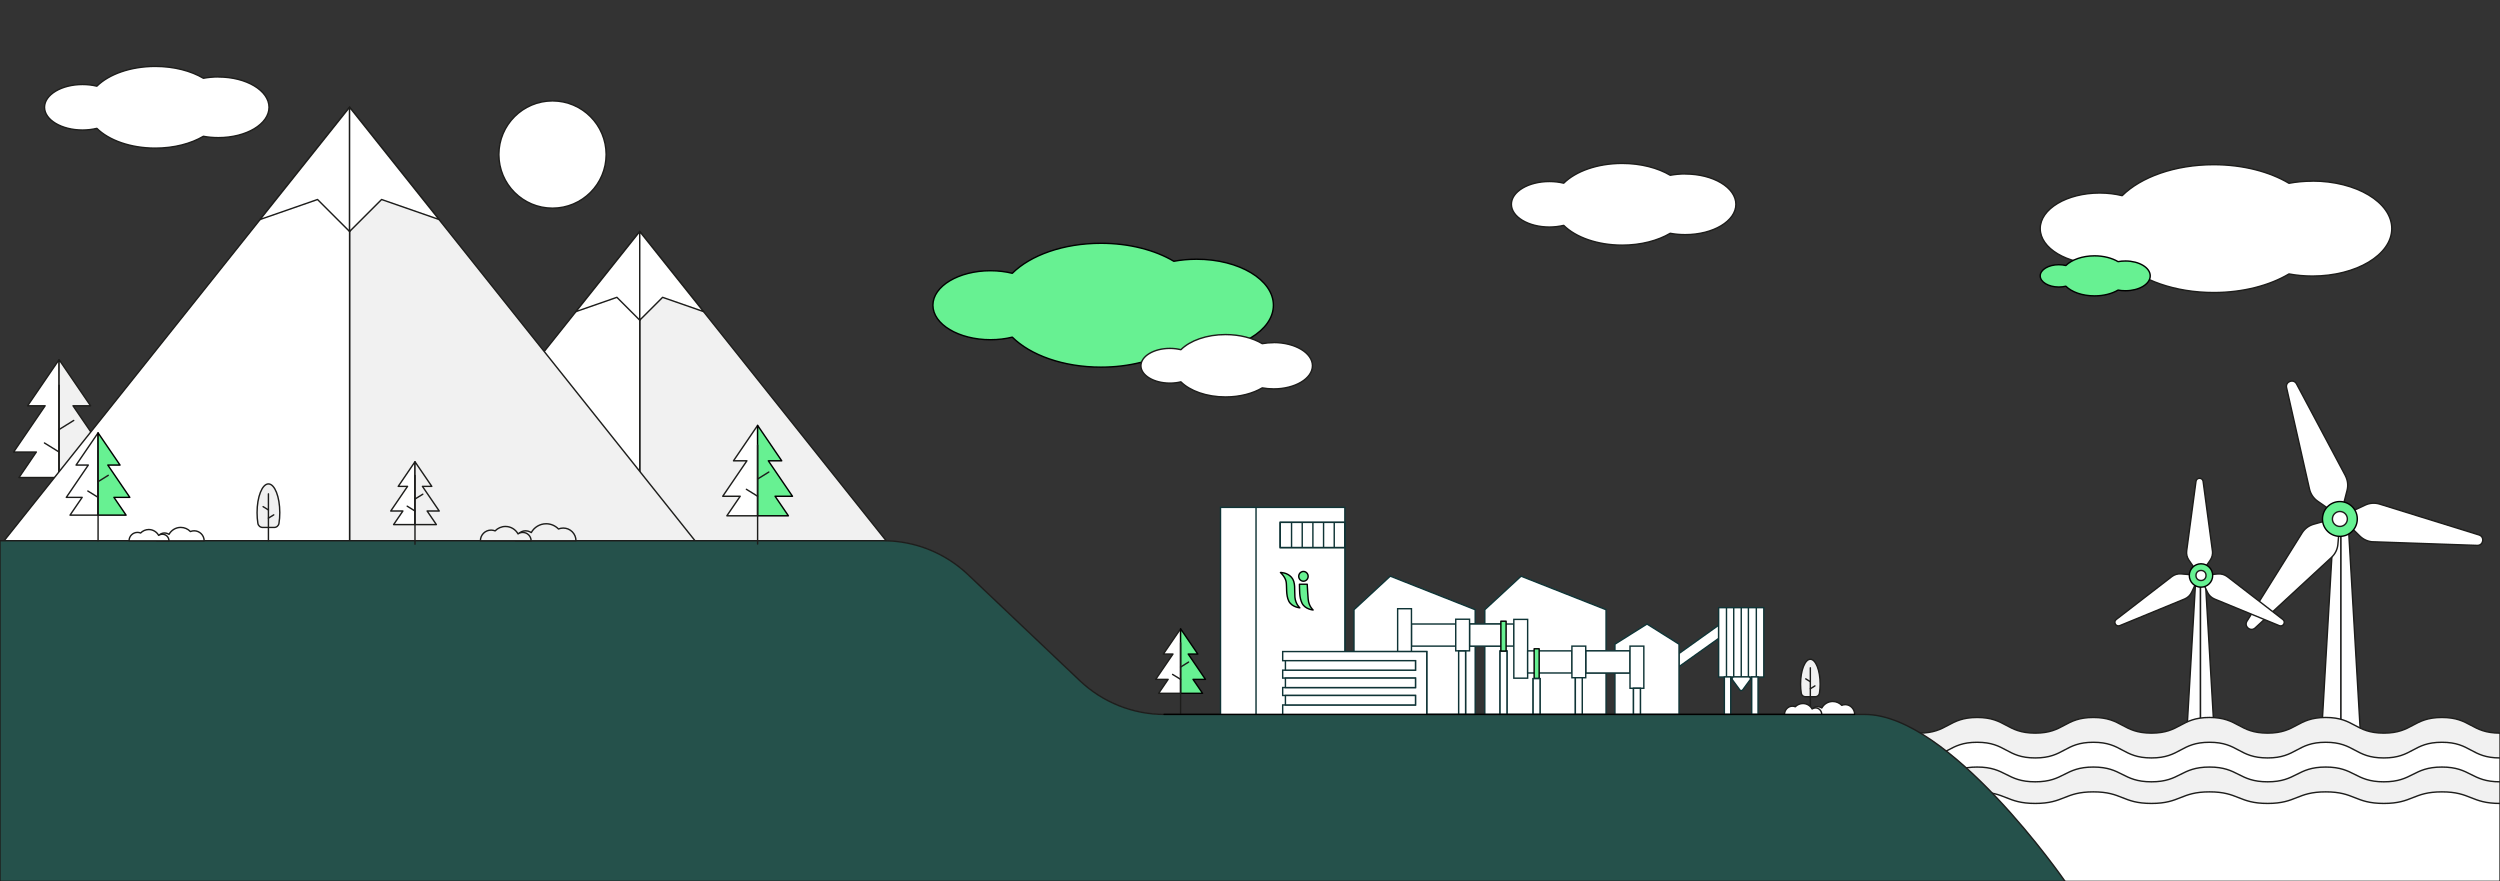
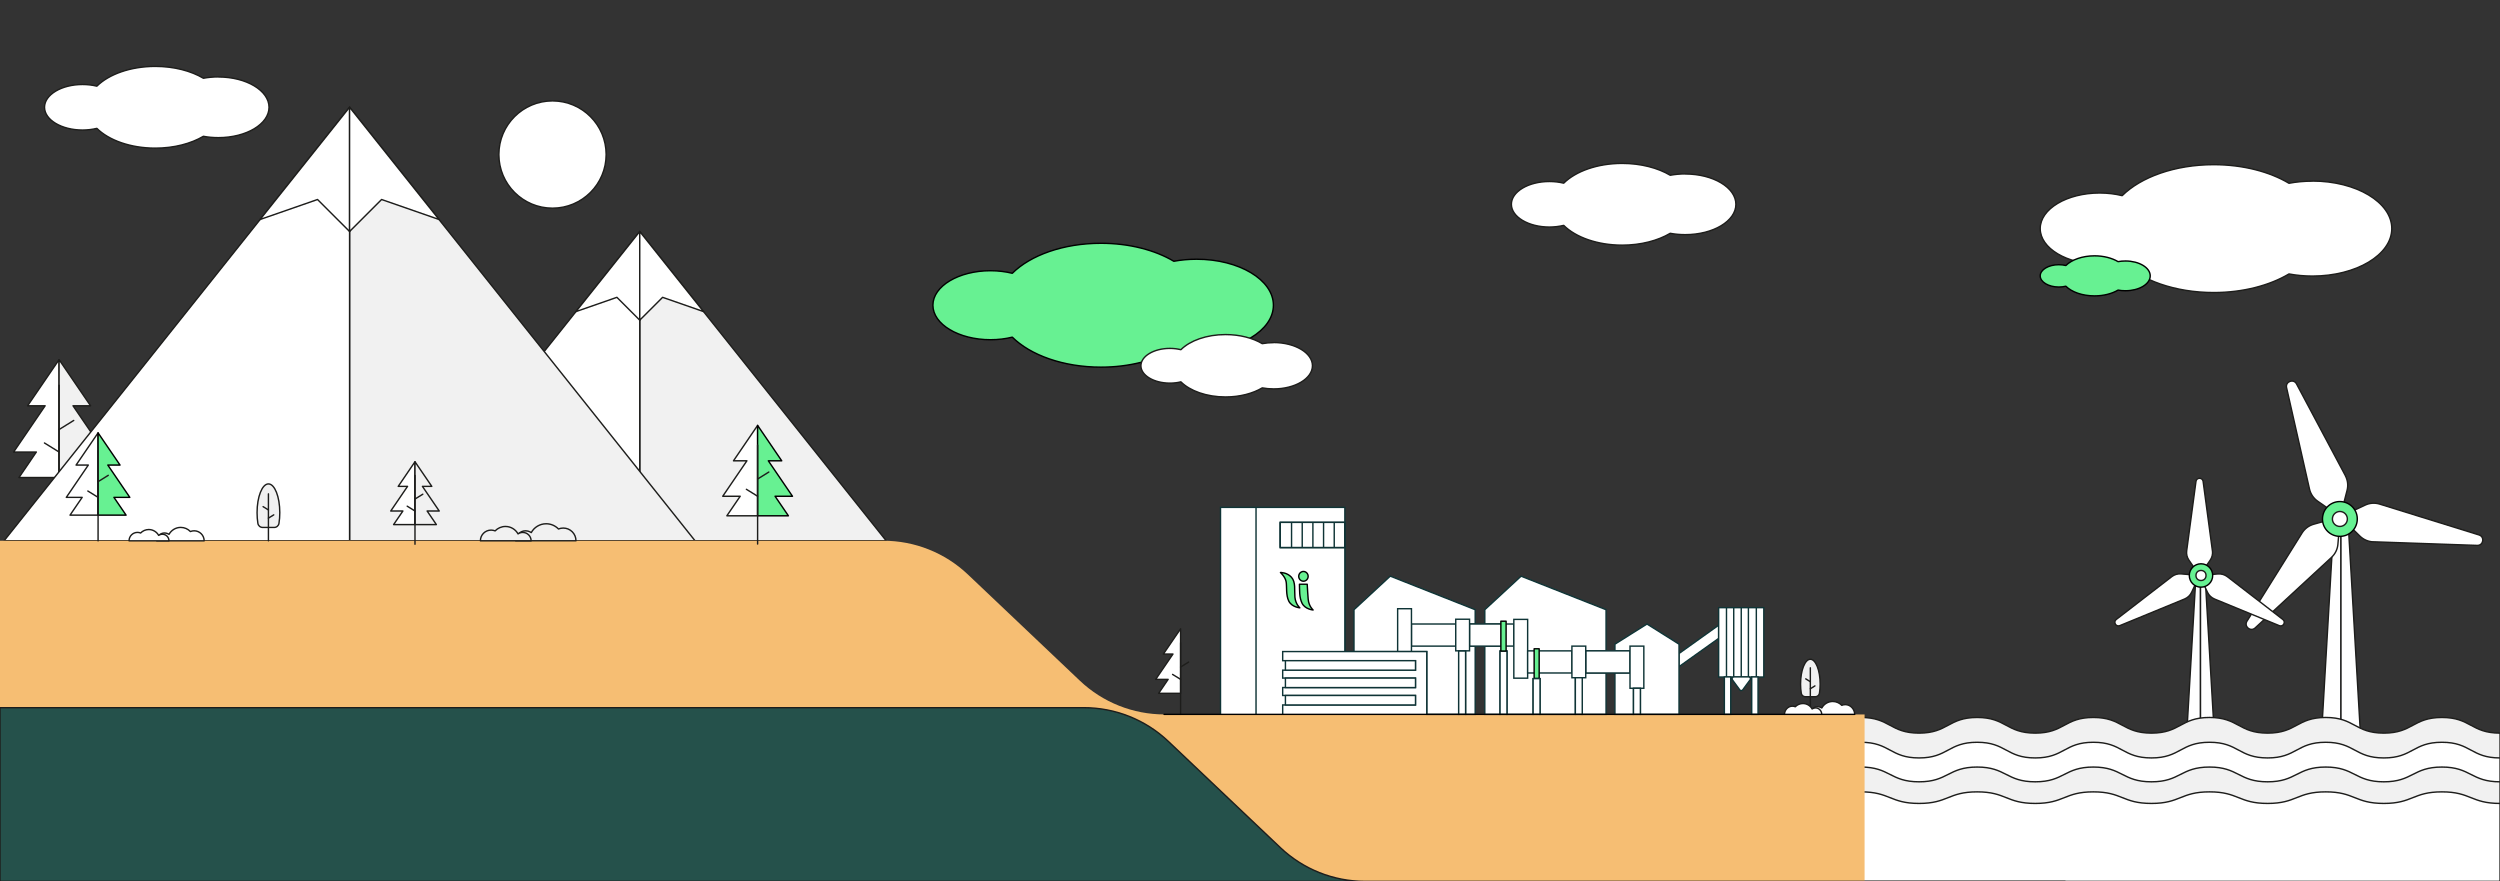
<svg xmlns="http://www.w3.org/2000/svg" id="Layer_1" viewBox="0 0 611.53 215.6">
  <rect x="0" y="0" width="611.53" height="215.6" fill="#333333" stroke="none" />
  <defs>
    <style>.cls-1,.cls-2{fill:none;}.cls-1,.cls-3,.cls-4,.cls-5,.cls-6,.cls-7,.cls-8,.cls-9{stroke-linecap:round;stroke-linejoin:round;}.cls-1,.cls-3,.cls-4,.cls-6,.cls-8{stroke-width:.35px;}.cls-1,.cls-6,.cls-7,.cls-8,.cls-9{stroke:#1d1d1b;}.cls-10{fill:#f6eed5;}.cls-11{fill:#f6be73;}.cls-12,.cls-13,.cls-6,.cls-7{fill:#fff;}.cls-14{fill:#1e8d9b;}.cls-2,.cls-13{stroke:#0f3436;stroke-miterlimit:10;}.cls-2,.cls-13,.cls-5,.cls-7,.cls-9{stroke-width:.35px;}.cls-3{fill:#25514b;stroke:#1d1d1c;}.cls-4,.cls-5{fill:#67f192;stroke:#000;}.cls-8,.cls-9{fill:#f1f1f1;}</style>
  </defs>
  <g>
    <path class="cls-6" d="M565.66,44.31c-2,0-3.93,.18-5.75,.52-4.72-2.81-11.23-4.55-18.41-4.55-9.5,0-17.81,3.04-22.39,7.58-1.7-.42-3.55-.65-5.5-.65-8.03,0-14.55,3.9-14.55,8.71s6.51,8.71,14.55,8.71c1.95,0,3.8-.23,5.5-.65,4.57,4.54,12.89,7.58,22.39,7.58,7.18,0,13.69-1.74,18.41-4.55,1.82,.34,3.75,.52,5.75,.52,10.71,0,19.4-5.2,19.4-11.62s-8.69-11.62-19.4-11.62Z" />
    <g>
      <g>
        <g>
          <polygon class="cls-12" points="572.63 126.21 572.63 207.44 566.25 207.44 570.98 126.21 572.63 126.21" />
          <polygon class="cls-1" points="572.63 126.21 572.63 207.44 566.25 207.44 570.98 126.21 572.63 126.21" />
        </g>
        <g>
          <polygon class="cls-12" points="572.63 126.21 572.63 207.44 579.02 207.44 574.29 126.21 572.63 126.21" />
          <polygon class="cls-1" points="572.63 126.21 572.63 207.44 579.02 207.44 574.29 126.21 572.63 126.21" />
        </g>
      </g>
      <g>
        <g>
          <g>
            <path class="cls-12" d="M580.54,132.53l25.42,.88c1.53,.05,1.9-2.11,.43-2.56l-24.29-7.54c-1.17-.36-2.43-.28-3.54,.24l-6.11,2.87,4.82,4.72c.88,.86,2.04,1.36,3.26,1.4Z" />
            <path class="cls-1" d="M580.54,132.53l25.42,.88c1.53,.05,1.9-2.11,.43-2.56l-24.29-7.54c-1.17-.36-2.43-.28-3.54,.24l-6.11,2.87,4.82,4.72c.88,.86,2.04,1.36,3.26,1.4Z" />
          </g>
          <g>
            <path class="cls-12" d="M573.71,116.36l-11.95-22.45c-.72-1.35-2.77-.59-2.44,.91l5.61,24.81c.27,1.19,.98,2.25,1.98,2.95l5.54,3.86,1.68-6.53c.3-1.19,.15-2.44-.42-3.53Z" />
            <path class="cls-1" d="M573.71,116.36l-11.95-22.45c-.72-1.35-2.77-.59-2.44,.91l5.61,24.81c.27,1.19,.98,2.25,1.98,2.95l5.54,3.86,1.68-6.53c.3-1.19,.15-2.44-.42-3.53Z" />
          </g>
          <g>
            <path class="cls-12" d="M570.32,136.33c.9-.83,1.46-1.97,1.56-3.19l.57-6.72-6.5,1.82c-1.18,.33-2.19,1.09-2.84,2.13l-13.47,21.57c-.81,1.3,.88,2.7,2,1.66l18.68-17.26Z" />
            <path class="cls-1" d="M570.32,136.33c.9-.83,1.46-1.97,1.56-3.19l.57-6.72-6.5,1.82c-1.18,.33-2.19,1.09-2.84,2.13l-13.47,21.57c-.81,1.3,.88,2.7,2,1.66l18.68-17.26Z" />
          </g>
        </g>
        <path class="cls-4" d="M571.65,131.14c-2.32-.39-3.88-2.59-3.48-4.91,.39-2.32,2.59-3.88,4.91-3.48,2.32,.39,3.88,2.59,3.48,4.91-.39,2.32-2.59,3.88-4.91,3.48Z" />
        <path class="cls-6" d="M572.06,128.75c-1-.17-1.67-1.12-1.5-2.11,.17-1,1.12-1.67,2.11-1.5,1,.17,1.67,1.12,1.5,2.11-.17,1-1.12,1.67-2.11,1.5Z" />
      </g>
    </g>
    <g>
      <path class="cls-10" d="M610.56,180.12c-7.04,0-7.04-3.8-14.09-3.8s-7.04,3.8-14.09,3.8-7.04-3.8-14.09-3.8-7.04,3.8-14.09,3.8-7.04-3.8-14.09-3.8-7.04,3.8-14.09,3.8-7.04-3.8-14.08-3.8-7.04,3.8-14.08,3.8-7.04-3.8-14.08-3.8-7.04,3.8-14.08,3.8-7.04-3.8-14.08-3.8v29.45h154.94v-25.65Z" />
      <path class="cls-14" d="M610.56,186.14c-7.04,0-7.04-3.8-14.09-3.8s-7.04,3.8-14.09,3.8-7.04-3.8-14.09-3.8-7.04,3.8-14.09,3.8-7.04-3.8-14.09-3.8-7.04,3.8-14.09,3.8-7.04-3.8-14.08-3.8-7.04,3.8-14.08,3.8-7.04-3.8-14.08-3.8-7.04,3.8-14.08,3.8-7.04-3.8-14.08-3.8v29.45h154.94v-25.65Z" />
      <path class="cls-10" d="M610.56,191.87c-7.04,0-7.04-3.52-14.09-3.52s-7.04,3.52-14.09,3.52-7.04-3.52-14.09-3.52-7.04,3.52-14.09,3.52-7.04-3.52-14.09-3.52-7.04,3.52-14.09,3.52-7.04-3.52-14.08-3.52-7.04,3.52-14.08,3.52-7.04-3.52-14.08-3.52-7.04,3.52-14.08,3.52-7.04-3.52-14.08-3.52v27.24h154.94v-23.73Z" />
      <path class="cls-14" d="M610.56,191.36c-7.04,0-7.04-3.59-14.09-3.59s-7.04,3.59-14.09,3.59-7.04-3.59-14.09-3.59-7.04,3.59-14.09,3.59-7.04-3.59-14.09-3.59-7.04,3.59-14.09,3.59-7.04-3.59-14.08-3.59-7.04,3.59-14.08,3.59-7.04-3.59-14.08-3.59-7.04,3.59-14.08,3.59-7.04-3.59-14.08-3.59v27.83h154.94v-24.24Z" />
      <g>
        <g>
          <g>
            <polygon class="cls-12" points="538.27 140.77 538.27 195.43 533.97 195.43 537.16 140.77 538.27 140.77" />
            <polygon class="cls-1" points="538.27 140.77 538.27 195.43 533.97 195.43 537.16 140.77 538.27 140.77" />
          </g>
          <g>
            <polygon class="cls-12" points="538.27 140.77 538.27 195.43 542.57 195.43 539.38 140.77 538.27 140.77" />
            <polygon class="cls-1" points="538.27 140.77 538.27 195.43 542.57 195.43 539.38 140.77 538.27 140.77" />
          </g>
        </g>
        <g>
          <g>
            <g>
              <path class="cls-12" d="M541.18,134.72l-2.27-16.96c-.14-1.02-1.61-1.02-1.75,0l-2.27,16.96c-.11,.82,.09,1.65,.56,2.32l2.59,3.73,2.59-3.73c.47-.68,.67-1.51,.56-2.32Z" />
              <path class="cls-1" d="M541.18,134.72l-2.27-16.96c-.14-1.02-1.61-1.02-1.75,0l-2.27,16.96c-.11,.82,.09,1.65,.56,2.32l2.59,3.73,2.59-3.73c.47-.68,.67-1.51,.56-2.32Z" />
            </g>
            <g>
              <path class="cls-12" d="M531.22,141.07l-13.55,10.45c-.82,.63-.08,1.91,.87,1.51l15.83-6.51c.76-.31,1.38-.9,1.73-1.65l1.94-4.11-4.52-.38c-.82-.07-1.64,.17-2.29,.68Z" />
              <path class="cls-1" d="M531.22,141.07l-13.55,10.45c-.82,.63-.08,1.91,.87,1.51l15.83-6.51c.76-.31,1.38-.9,1.73-1.65l1.94-4.11-4.52-.38c-.82-.07-1.64,.17-2.29,.68Z" />
            </g>
            <g>
              <path class="cls-12" d="M544.85,141.07c-.65-.5-1.47-.74-2.29-.68l-4.52,.38,1.94,4.11c.35,.75,.97,1.33,1.73,1.65l15.83,6.51c.95,.39,1.69-.89,.87-1.51l-13.55-10.45Z" />
              <path class="cls-1" d="M544.85,141.07c-.65-.5-1.47-.74-2.29-.68l-4.52,.38,1.94,4.11c.35,.75,.97,1.33,1.73,1.65l15.83,6.51c.95,.39,1.69-.89,.87-1.51l-13.55-10.45Z" />
            </g>
          </g>
          <circle class="cls-4" cx="538.39" cy="140.77" r="2.86" />
          <circle class="cls-6" cx="538.39" cy="140.77" r="1.23" />
        </g>
      </g>
      <path class="cls-8" d="M611.53,179.33c-7.11,0-7.11-3.83-14.21-3.83s-7.11,3.83-14.21,3.83-7.11-3.83-14.21-3.83-7.11,3.83-14.21,3.83-7.11-3.83-14.21-3.83-7.11,3.83-14.21,3.83-7.11-3.83-14.21-3.83-7.1,3.83-14.21,3.83-7.1-3.83-14.21-3.83-7.11,3.83-14.21,3.83-7.1-3.83-14.21-3.83v29.71h156.33v-25.88Z" />
      <path class="cls-6" d="M611.53,185.4c-7.11,0-7.11-3.83-14.21-3.83s-7.11,3.83-14.21,3.83-7.11-3.83-14.21-3.83-7.11,3.83-14.21,3.83-7.11-3.83-14.21-3.83-7.11,3.83-14.21,3.83-7.11-3.83-14.21-3.83-7.1,3.83-14.21,3.83-7.1-3.83-14.21-3.83-7.11,3.83-14.21,3.83-7.1-3.83-14.21-3.83v29.71h156.33v-25.88Z" />
      <path class="cls-8" d="M611.53,191.24c-7.11,0-7.11-3.61-14.21-3.61s-7.11,3.61-14.21,3.61-7.11-3.61-14.21-3.61-7.11,3.61-14.21,3.61-7.11-3.61-14.21-3.61-7.11,3.61-14.21,3.61-7.11-3.61-14.21-3.61-7.1,3.61-14.21,3.61-7.1-3.61-14.21-3.61-7.11,3.61-14.21,3.61-7.1-3.61-14.21-3.61v27.96h156.33v-24.36Z" />
      <path class="cls-6" d="M611.53,196.53c-7.11,0-7.11-2.83-14.21-2.83s-7.11,2.83-14.21,2.83-7.11-2.83-14.21-2.83-7.11,2.83-14.21,2.83-7.11-2.83-14.21-2.83-7.11,2.83-14.21,2.83-7.11-2.83-14.21-2.83-7.1,2.83-14.21,2.83-7.1-2.83-14.21-2.83-7.11,2.83-14.21,2.83-7.1-2.83-14.21-2.83v21.89h156.33v-19.07Z" />
    </g>
    <g>
      <polygon class="cls-6" points="8.89 110.57 4.64 116.81 14.45 116.81 14.45 87.97 6.75 99.26 11.04 99.26 3.33 110.57 8.89 110.57" />
      <polygon class="cls-8" points="14.45 87.97 14.45 116.81 24.27 116.81 20.01 110.57 25.58 110.57 17.86 99.26 22.15 99.26 14.45 87.97" />
      <g>
        <line class="cls-6" x1="14.45" y1="94.25" x2="14.45" y2="125.8" />
        <line class="cls-6" x1="14.45" y1="105.07" x2="18.03" y2="102.85" />
        <line class="cls-6" x1="14.45" y1="110.57" x2="10.88" y2="108.36" />
      </g>
    </g>
    <polygon class="cls-8" points="216.77 132.27 156.49 132.27 156.49 56.64 216.77 132.27" />
    <polygon class="cls-6" points="156.49 56.64 156.49 132.27 96.22 132.27 156.49 56.64" />
    <polygon class="cls-6" points="156.49 56.63 156.49 78.32 150.9 72.73 140.88 76.22 156.49 56.63" />
    <polygon class="cls-6" points="156.49 56.63 156.49 78.32 162.08 72.73 172.1 76.22 156.49 56.63" />
    <polygon class="cls-8" points="170.01 132.27 85.51 132.27 85.51 26.24 170.01 132.27" />
    <polygon class="cls-6" points="85.51 26.24 85.51 132.27 1 132.27 85.51 26.24" />
    <polygon class="cls-6" points="85.51 26.23 85.51 56.63 77.67 48.8 63.62 53.69 85.51 26.23" />
    <polygon class="cls-6" points="85.51 26.23 85.51 56.63 93.34 48.8 107.39 53.69 85.51 26.23" />
    <path class="cls-6" d="M412.23,42.54c-1.28,0-2.51,.12-3.67,.33-3.02-1.79-7.17-2.9-11.76-2.9-6.07,0-11.38,1.94-14.3,4.84-1.08-.27-2.27-.41-3.51-.41-5.13,0-9.29,2.49-9.29,5.57s4.16,5.57,9.29,5.57c1.24,0,2.43-.15,3.51-.41,2.92,2.9,8.23,4.84,14.3,4.84,4.59,0,8.74-1.11,11.76-2.9,1.16,.22,2.39,.33,3.67,.33,6.84,0,12.39-3.32,12.39-7.42s-5.55-7.42-12.39-7.42Z" />
    <path class="cls-4" d="M292.7,63.41c-1.94,0-3.81,.18-5.57,.5-4.57-2.72-10.87-4.4-17.83-4.4-9.2,0-17.25,2.94-21.68,7.34-1.64-.4-3.44-.63-5.33-.63-7.78,0-14.09,3.78-14.09,8.44s6.31,8.44,14.09,8.44c1.89,0,3.68-.22,5.33-.63,4.43,4.4,12.48,7.34,21.68,7.34,6.96,0,13.26-1.68,17.83-4.4,1.76,.33,3.63,.5,5.57,.5,10.38,0,18.79-5.04,18.79-11.25s-8.41-11.25-18.79-11.25Z" />
    <path class="cls-6" d="M53.42,18.81c-1.28,0-2.51,.12-3.67,.33-3.02-1.79-7.17-2.9-11.76-2.9-6.07,0-11.38,1.94-14.3,4.84-1.08-.27-2.27-.41-3.51-.41-5.13,0-9.29,2.49-9.29,5.57s4.16,5.57,9.29,5.57c1.24,0,2.43-.15,3.51-.41,2.92,2.9,8.23,4.84,14.3,4.84,4.59,0,8.74-1.11,11.76-2.9,1.16,.22,2.39,.33,3.67,.33,6.84,0,12.39-3.32,12.39-7.42s-5.55-7.42-12.39-7.42Z" />
    <path class="cls-4" d="M519.9,63.84c-.63,0-1.23,.06-1.8,.16-1.48-.88-3.51-1.42-5.76-1.42-2.97,0-5.57,.95-7.01,2.37-.53-.13-1.11-.2-1.72-.2-2.51,0-4.55,1.22-4.55,2.73s2.04,2.73,4.55,2.73c.61,0,1.19-.07,1.72-.2,1.43,1.42,4.03,2.37,7.01,2.37,2.25,0,4.28-.54,5.76-1.42,.57,.11,1.17,.16,1.8,.16,3.35,0,6.07-1.63,6.07-3.64s-2.72-3.64-6.07-3.64Z" />
    <path class="cls-6" d="M311.57,83.81c-.98,0-1.92,.09-2.81,.25-2.3-1.37-5.48-2.22-8.98-2.22-4.64,0-8.69,1.48-10.92,3.7-.83-.2-1.73-.32-2.68-.32-3.92,0-7.1,1.9-7.1,4.25s3.18,4.25,7.1,4.25c.95,0,1.86-.11,2.68-.32,2.23,2.22,6.29,3.7,10.92,3.7,3.5,0,6.68-.85,8.98-2.22,.89,.16,1.83,.25,2.81,.25,5.23,0,9.47-2.54,9.47-5.67s-4.24-5.67-9.47-5.67Z" />
    <path class="cls-11" d="M0,215.6H456.1v-40.84h-171.25c-7.7,0-15.11-2.95-20.7-8.25l-27.4-25.99c-5.59-5.3-12.99-8.25-20.7-8.25H0s0,83.33,0,83.33Z" />
-     <path class="cls-3" d="M0,215.6H505.15s-28.23-40.92-49.05-40.84h-171.25c-7.7,0-15.11-2.95-20.7-8.25l-27.4-25.99c-5.59-5.3-12.99-8.25-20.7-8.25H0s0,83.33,0,83.33Z" />
+     <path class="cls-3" d="M0,215.6H505.15h-171.25c-7.7,0-15.11-2.95-20.7-8.25l-27.4-25.99c-5.59-5.3-12.99-8.25-20.7-8.25H0s0,83.33,0,83.33Z" />
    <path class="cls-8" d="M128.57,129.85c.51,0,.98,.16,1.38,.43,.71-1.29,2.08-2.16,3.65-2.16,1.18,0,2.25,.49,3.01,1.28,.36-.15,.75-.23,1.17-.23,1.72,0,3.11,1.39,3.11,3.11h-3.11s-3.11,0-3.11,0h-5.23s-3.29,0-3.29,0c0-1.35,1.09-2.44,2.44-2.44Z" />
    <path class="cls-8" d="M127.88,130.24c-.43,0-.83,.13-1.16,.36-.6-1.08-1.75-1.82-3.08-1.82-.99,0-1.89,.42-2.53,1.08-.3-.12-.63-.19-.98-.19-1.45,0-2.62,1.17-2.62,2.62h2.62s2.62,0,2.62,0h4.4s2.77,0,2.77,0c0-1.13-.92-2.05-2.05-2.05Z" />
    <path class="cls-6" d="M40.26,130.38c.4,0,.77,.12,1.08,.33,.56-1.01,1.64-1.7,2.87-1.7,.93,0,1.77,.39,2.36,1.01,.28-.11,.59-.18,.92-.18,1.35,0,2.45,1.1,2.45,2.45h-4.9s-2.87,0-2.87,0h-3.83c0-1.06,.86-1.92,1.92-1.92Z" />
    <path class="cls-6" d="M39.72,130.68c-.34,0-.65,.1-.91,.28-.47-.85-1.38-1.43-2.42-1.43-.78,0-1.49,.33-1.99,.85-.24-.1-.5-.15-.77-.15-1.14,0-2.06,.92-2.06,2.06h2.06s2.06,0,2.06,0h5.64c0-.89-.72-1.61-1.61-1.61Z" />
    <path class="cls-8" d="M65.66,118.37c1.54,0,2.78,3.15,2.78,7.03,0,.93-.07,1.81-.2,2.62-.09,.58-.59,1-1.17,1h-2.82c-.58,0-1.08-.42-1.17-1-.13-.81-.2-1.69-.2-2.62,0-3.88,1.25-7.03,2.78-7.03" />
    <g>
      <line class="cls-8" x1="65.66" y1="120.81" x2="65.66" y2="132.28" />
      <line class="cls-8" x1="65.66" y1="124.74" x2="64.36" y2="123.93" />
      <line class="cls-8" x1="65.66" y1="126.74" x2="66.96" y2="125.94" />
    </g>
    <g>
      <polygon class="cls-6" points="181.06 121.39 177.8 126.17 185.32 126.17 185.32 104.06 179.42 112.72 182.7 112.72 176.79 121.39 181.06 121.39" />
      <polygon class="cls-4" points="185.32 104.06 185.32 126.17 192.85 126.17 189.59 121.39 193.85 121.39 187.94 112.72 191.22 112.72 185.32 104.06" />
      <g>
        <line class="cls-6" x1="185.32" y1="108.88" x2="185.32" y2="133.07" />
        <line class="cls-6" x1="185.32" y1="117.17" x2="188.06" y2="115.47" />
        <line class="cls-6" x1="185.32" y1="121.39" x2="182.58" y2="119.69" />
      </g>
    </g>
    <g>
      <polygon class="cls-6" points="98.55 125 96.28 128.32 101.51 128.32 101.51 112.95 97.41 118.97 99.69 118.97 95.58 125 98.55 125" />
      <polygon class="cls-8" points="101.51 112.95 101.51 128.32 106.74 128.32 104.48 125 107.44 125 103.33 118.97 105.62 118.97 101.51 112.95" />
      <g>
        <line class="cls-6" x1="101.51" y1="116.3" x2="101.51" y2="133.12" />
        <line class="cls-6" x1="101.51" y1="122.07" x2="103.42" y2="120.89" />
        <line class="cls-6" x1="101.51" y1="125" x2="99.61" y2="123.82" />
      </g>
    </g>
    <g>
      <polygon class="cls-6" points="20.1 121.66 17.13 126.01 23.99 126.01 23.99 105.88 18.61 113.76 21.6 113.76 16.22 121.66 20.1 121.66" />
      <polygon class="cls-4" points="23.99 105.88 23.99 126.01 30.84 126.01 27.87 121.66 31.75 121.66 26.37 113.76 29.36 113.76 23.99 105.88" />
      <g>
        <line class="cls-6" x1="23.99" y1="110.27" x2="23.99" y2="132.29" />
        <line class="cls-6" x1="23.99" y1="117.82" x2="26.48" y2="116.27" />
        <line class="cls-6" x1="23.99" y1="121.66" x2="21.49" y2="120.11" />
      </g>
    </g>
    <circle class="cls-6" cx="135.15" cy="37.8" r="13.12" />
  </g>
  <g>
    <g>
      <path class="cls-9" d="M442.83,161.26c1.32,0,2.4,2.71,2.4,6.06,0,.8-.06,1.56-.17,2.25-.08,.5-.51,.86-1.01,.86h-2.43c-.5,0-.93-.36-1.01-.86-.11-.7-.17-1.46-.17-2.25,0-3.34,1.07-6.06,2.4-6.06" />
      <g>
        <line class="cls-9" x1="442.83" y1="163.36" x2="442.83" y2="173.25" />
        <line class="cls-9" x1="442.83" y1="166.75" x2="441.71" y2="166.06" />
        <line class="cls-9" x1="442.83" y1="168.48" x2="443.95" y2="167.78" />
      </g>
    </g>
    <g>
      <polygon class="cls-6" points="285.74 166.18 283.42 169.59 288.79 169.59 288.79 153.81 284.57 159.99 286.92 159.99 282.7 166.18 285.74 166.18" />
-       <polygon class="cls-5" points="288.79 153.81 288.79 169.59 294.16 169.59 291.83 166.18 294.87 166.18 290.65 159.99 293 159.99 288.79 153.81" />
      <g>
        <line class="cls-7" x1="288.79" y1="157.25" x2="288.79" y2="174.74" />
        <line class="cls-7" x1="288.79" y1="163.17" x2="290.74" y2="161.95" />
        <line class="cls-7" x1="288.79" y1="166.18" x2="286.83" y2="164.97" />
      </g>
    </g>
    <path class="cls-6" d="M442.83,174.74c0-.99,.8-1.87,1.79-1.87,.37,0,.72,.12,1.01,.31,.52-.95,1.53-1.59,2.68-1.59,.87,0,1.65,.36,2.21,.94,.26-.11,.55-.17,.86-.17,1.26,0,2.29,1.1,2.29,2.36" />
    <path class="cls-6" d="M445.62,174.74c0-.83-.67-1.58-1.5-1.58-.32,0-.61,.1-.85,.26-.44-.8-1.28-1.33-2.26-1.33-.73,0-1.39,.31-1.86,.79-.22-.09-.47-.14-.72-.14-1.06,0-1.92,.94-1.92,2" />
    <g>
      <polygon class="cls-13" points="420.4 152.93 420.4 156.16 410.71 163.07 410.71 159.85 420.4 152.93" />
      <polygon class="cls-13" points="359.47 152.64 359.47 158.05 360.85 158.05 360.85 174.74 358.5 174.74 358.5 159.25 356.81 159.25 356.81 174.74 349 174.74 349 159.38 331.2 159.38 331.2 149.14 340.07 140.93 360.85 149.14 360.85 152.64 359.47 152.64" />
      <polyline class="cls-13" points="367.13 158.05 363.2 158.05 363.2 174.74 366.93 174.74 366.93 159.26 368.62 159.26 368.62 174.74 375.02 174.74 375.02 166 376.71 166 376.71 174.74 385.36 174.74 385.36 165.78 387.04 165.78 387.04 174.74 392.86 174.74 392.86 164.62 387.89 164.62 387.89 159.21 392.86 159.21 392.86 149.14 372.07 140.94 363.2 149.14 363.2 152.64 367.13 152.64" />
      <polygon class="cls-13" points="410.71 157.57 410.71 174.74 401.26 174.74 401.26 168.35 399.57 168.35 399.57 174.74 395.03 174.74 395.03 164.61 398.72 164.61 398.72 159.21 395.03 159.21 395.03 157.57 402.87 152.64 406.79 155.1 410.71 157.57" />
      <rect class="cls-13" x="420.4" y="148.64" width="11.05" height="16.97" />
      <rect class="cls-13" x="428.49" y="165.58" width="1.55" height="9.16" />
      <rect class="cls-13" x="421.8" y="165.58" width="1.56" height="9.16" />
      <path class="cls-13" d="M428.09,166.3l-.82,1.11-.98,1.34c-.18,.24-.54,.24-.72,0l-.98-1.34-.82-1.11c-.22-.3,0-.72,.36-.72h3.6c.37,0,.58,.42,.36,.72Z" />
      <g>
        <rect class="cls-13" x="345.26" y="152.64" width="10.83" height="5.41" />
        <polyline class="cls-13" points="367.13 158.05 359.47 158.05 359.47 152.64 367.13 152.64" />
        <polyline class="cls-13" points="368.42 158.04 370.3 158.04 370.3 152.64 368.42 152.64" />
        <rect class="cls-13" x="370.3" y="151.51" width="3.38" height="14.38" />
        <rect class="cls-13" x="341.88" y="148.9" width="3.38" height="10.48" />
        <rect class="cls-13" x="356.09" y="151.47" width="3.38" height="7.73" />
        <polyline class="cls-13" points="375.28 164.62 373.68 164.62 373.68 159.21 375.28 159.21" />
        <polyline class="cls-13" points="376.5 159.21 384.51 159.21 384.51 164.62 376.5 164.62" />
        <rect class="cls-13" x="387.89" y="159.21" width="10.83" height="5.41" />
        <rect class="cls-13" x="384.51" y="158.05" width="3.38" height="7.73" />
        <rect class="cls-5" x="375.27" y="158.7" width="1.23" height="7.26" />
        <rect class="cls-13" x="398.72" y="158.05" width="3.38" height="10.31" />
        <rect class="cls-13" x="356.81" y="159.25" width="1.69" height="15.49" />
        <rect class="cls-13" x="366.93" y="159.25" width="1.69" height="15.49" />
        <rect class="cls-5" x="367.13" y="151.95" width="1.28" height="7.3" />
        <rect class="cls-13" x="375.02" y="166" width="1.69" height="8.74" />
        <rect class="cls-13" x="385.35" y="165.78" width="1.69" height="8.96" />
      </g>
      <line class="cls-2" x1="328.97" y1="133.95" x2="328.97" y2="159.25" />
      <polyline class="cls-13" points="328.97 174.74 328.97 124.11 307.24 124.11 298.55 124.11 298.55 174.74" />
      <polyline class="cls-2" points="328.97 133.95 313.17 133.95 313.17 127.77 328.97 127.77" />
      <line class="cls-2" x1="307.24" y1="124.11" x2="307.24" y2="174.74" />
      <polyline class="cls-13" points="313.76 174.74 313.76 172.44 346.24 172.44 346.24 170.12 313.76 170.12 313.76 168.18 346.24 168.18 346.24 165.87 313.76 165.87 313.76 163.93 346.24 163.93 346.24 161.61 313.76 161.61 313.76 159.38 349 159.38 349 174.74" />
      <rect class="cls-13" x="314.43" y="165.87" width="31.82" height="2.32" />
      <rect class="cls-13" x="314.43" y="161.61" width="31.82" height="2.32" />
      <rect class="cls-13" x="314.43" y="170.12" width="31.82" height="2.32" />
      <line class="cls-2" x1="313.17" y1="133.95" x2="313.17" y2="127.77" />
      <rect class="cls-13" x="399.57" y="168.35" width="1.69" height="6.39" />
      <line class="cls-2" x1="326.37" y1="127.77" x2="326.37" y2="133.95" />
      <line class="cls-2" x1="328.97" y1="127.77" x2="328.97" y2="133.95" />
      <line class="cls-2" x1="323.76" y1="127.77" x2="323.76" y2="133.95" />
      <line class="cls-2" x1="321.15" y1="127.77" x2="321.15" y2="133.95" />
      <line class="cls-2" x1="318.54" y1="127.77" x2="318.54" y2="133.95" />
      <line class="cls-2" x1="315.93" y1="127.77" x2="315.93" y2="133.95" />
      <line class="cls-2" x1="422.32" y1="148.7" x2="422.32" y2="165.61" />
      <line class="cls-2" x1="424.09" y1="148.7" x2="424.09" y2="165.61" />
      <line class="cls-2" x1="425.93" y1="148.7" x2="425.93" y2="165.61" />
      <line class="cls-2" x1="427.68" y1="148.67" x2="427.68" y2="165.58" />
      <line class="cls-2" x1="429.62" y1="148.7" x2="429.62" y2="165.61" />
      <rect class="cls-2" x="313.17" y="127.77" width="15.8" height="6.18" />
    </g>
    <g>
      <path class="cls-5" d="M313.22,140.05s1.19,1.05,1.39,2.28-.09,3.21,.64,4.7c.74,1.49,2.7,1.65,2.7,1.65,0,0-1.05-.9-1.2-2.61-.15-1.7,.24-3.67-.85-4.87-1.09-1.2-2.68-1.16-2.68-1.16" />
      <path class="cls-5" d="M319.91,140.55c.23,.61-.07,1.3-.66,1.54-.59,.24-1.26-.07-1.49-.68-.23-.61,.07-1.3,.66-1.54,.59-.24,1.26,.07,1.49,.68" />
      <path class="cls-5" d="M320,146.61c-.11-1.22-.15-2.26-.24-3.7h-1.9c.06,1.33-.09,3.18,.64,4.65,.74,1.49,2.7,1.65,2.7,1.65,0,0-1.05-.9-1.2-2.61" />
    </g>
    <line class="cls-5" x1="284.75" y1="174.74" x2="453.65" y2="174.74" />
  </g>
</svg>